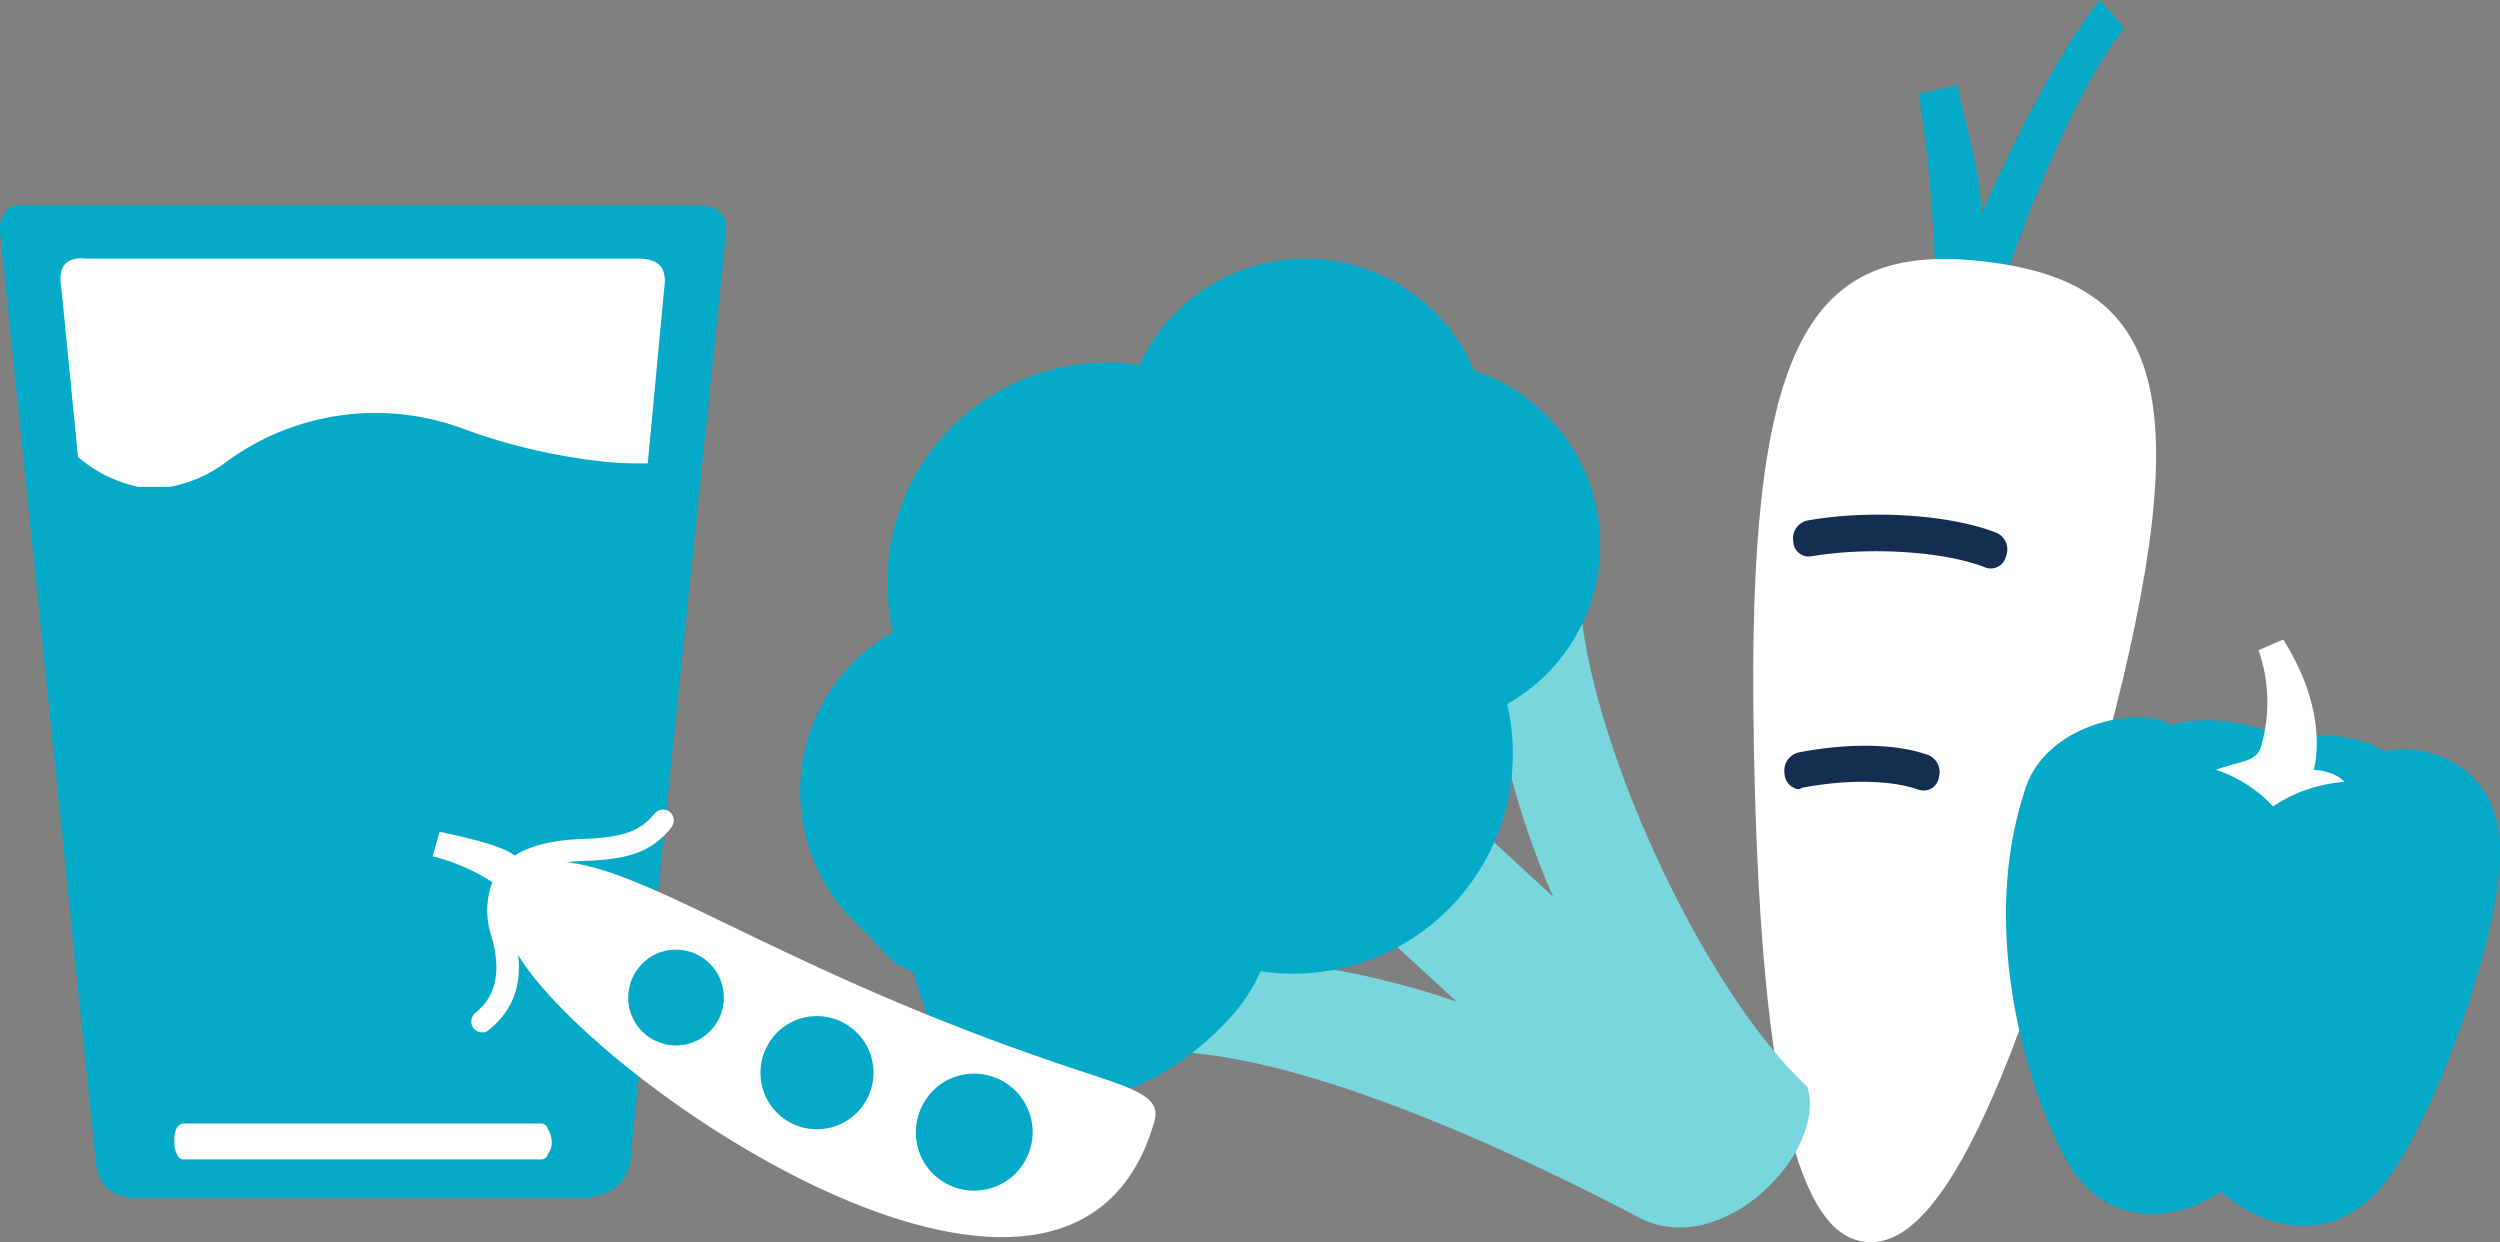
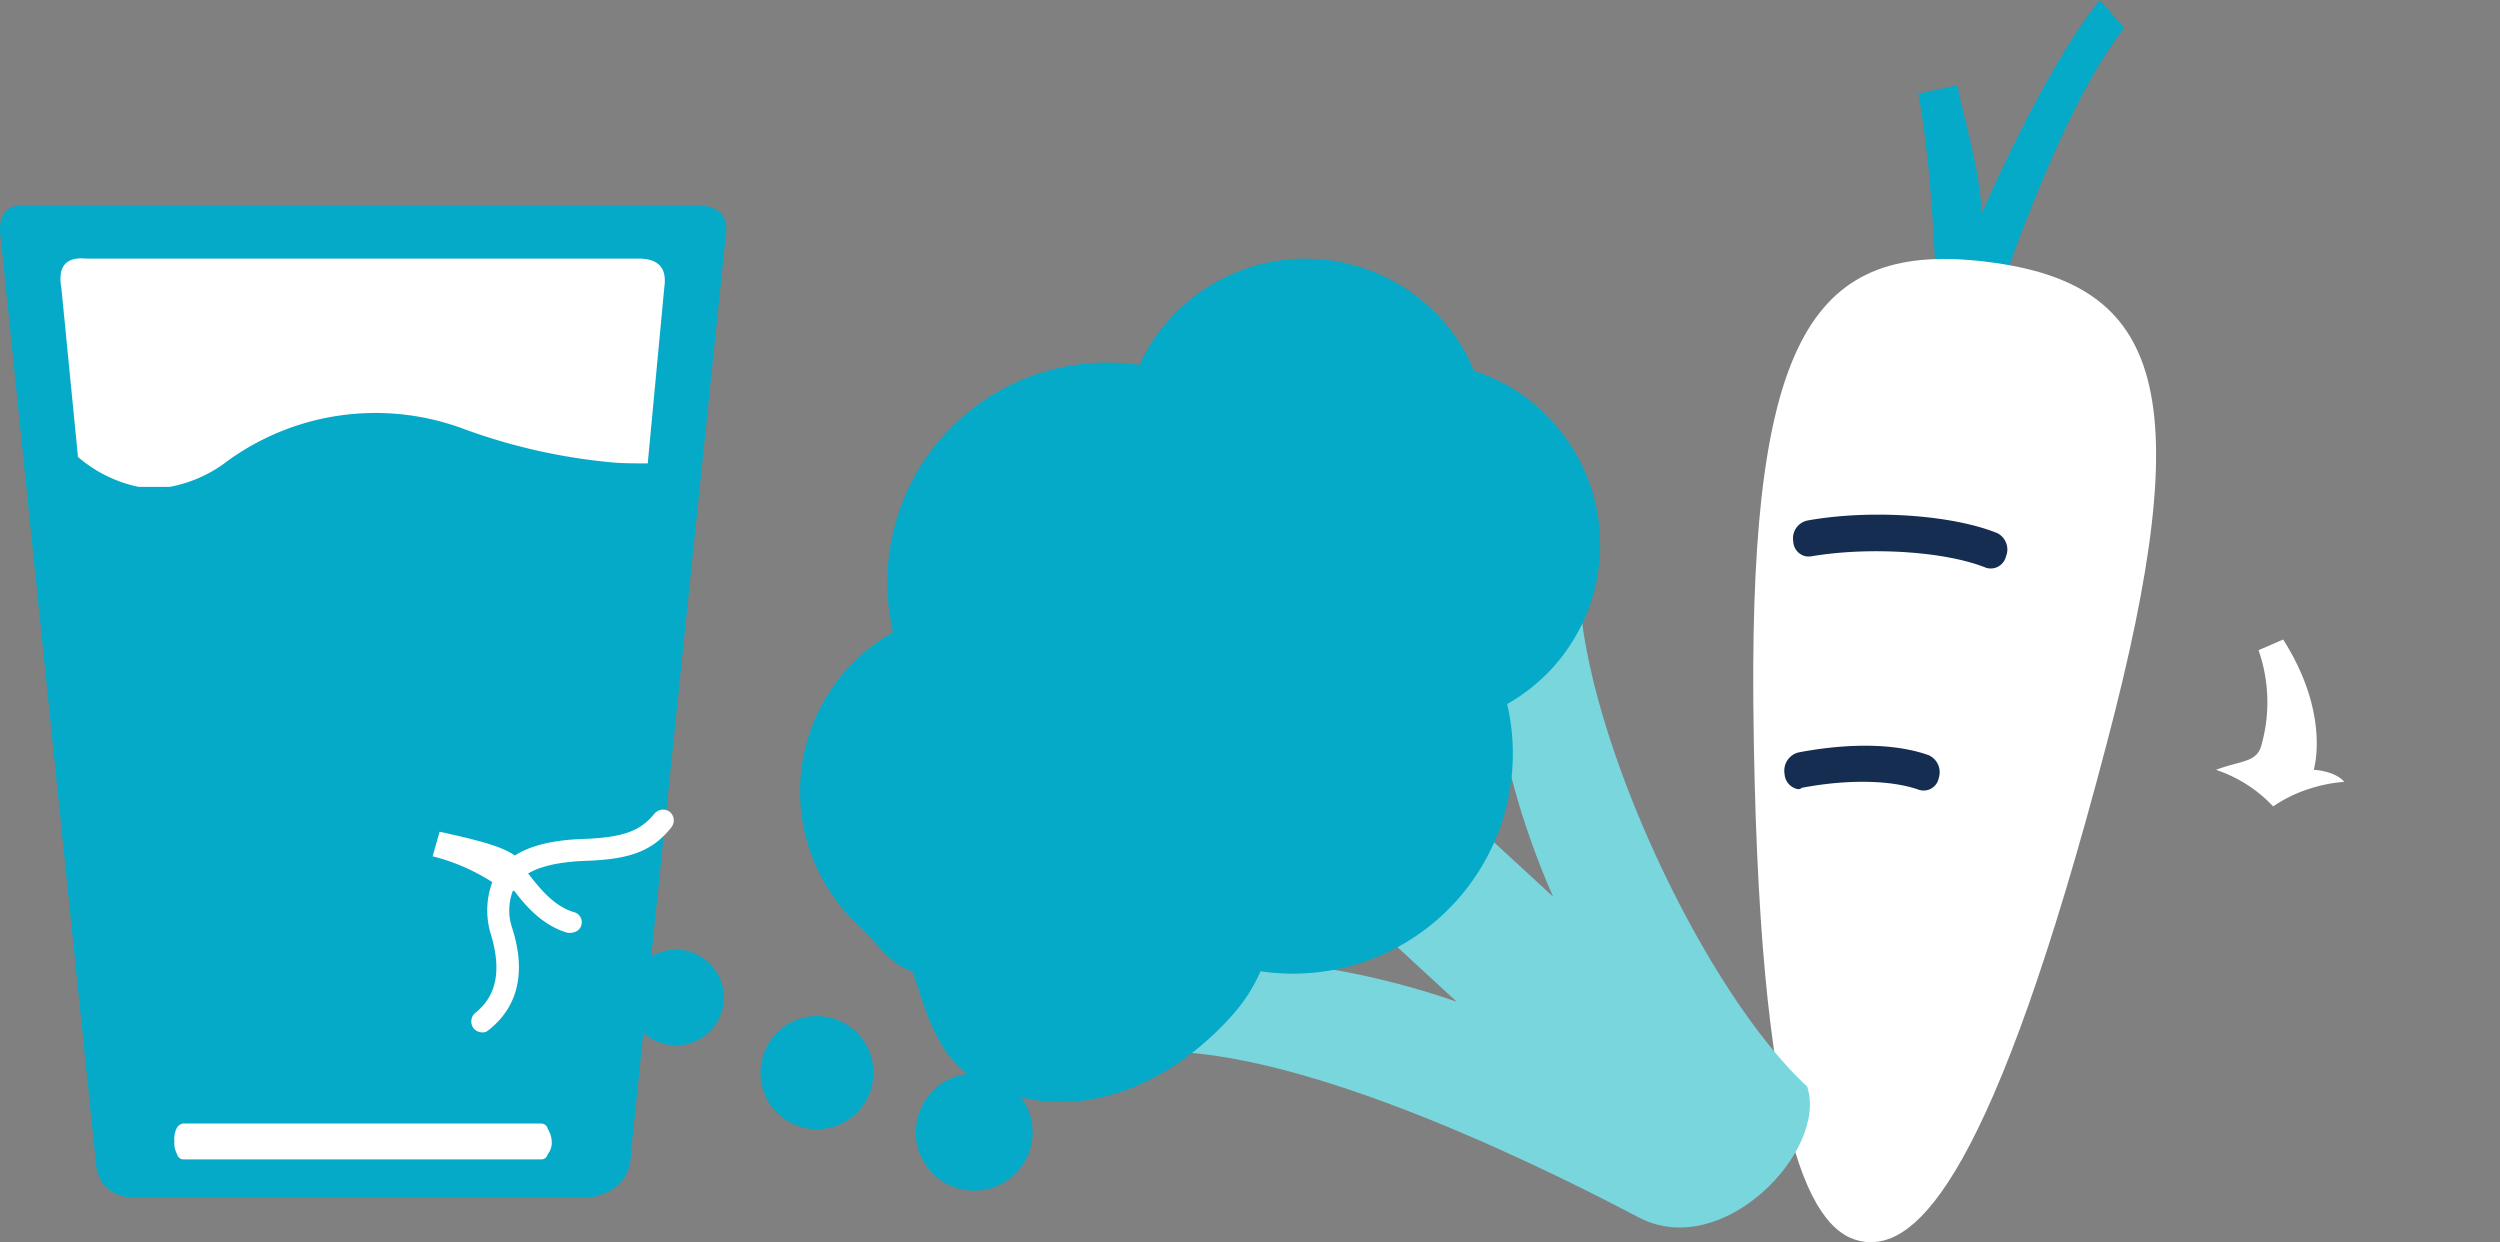
<svg xmlns="http://www.w3.org/2000/svg" id="Layer_1" data-name="Layer 1" width="377" height="187.33" viewBox="0 0 377 187.33">
  <rect x="0" y="0" width="377" height="187.33" fill="#808080" stroke="none" />
  <defs>
    <style>
      .cls-1 {
        fill: #05aac8;
      }

      .cls-2 {
        fill: #fff;
      }

      .cls-3 {
        fill: #142d50;
      }

      .cls-4 {
        fill: #7ad6dd;
      }
    </style>
  </defs>
  <title>Diet</title>
  <g id="Layer_2" data-name="Layer 2">
    <g>
      <path class="cls-1" d="M299.15,83.63c.1-.3,10.43-33.49,21.16-47L316.6,32.4c-6.42,8.12-13,21.45-17.75,32.08-.5-7.32-2.7-14-3.71-19.25l-5.91,1.31c1.9,9.32,2.91,28,2.7,35.48a4.15,4.15,0,0,0,2.91,4.32.37.37,0,0,1,.3.1,4.14,4.14,0,0,0,4-2.81" transform="translate(0.03 -32.4)" />
      <path class="cls-2" d="M299.75,71.9c-26.26-3.31-35.79,11-35.38,66.27.6,67.57,9,80.6,16.84,81.5s19.25-9.52,36.39-74.89C331.73,91.35,326,75.21,299.75,71.9" transform="translate(0.03 -32.4)" />
      <path class="cls-3" d="M272.39,116.31a2.38,2.38,0,0,1-2-2.3,2.74,2.74,0,0,1,2.11-3.11c9.42-1.71,21.75-.9,28.67,1.9a2.76,2.76,0,0,1,1.3,3.51,2.36,2.36,0,0,1-3,1.71c-6.21-2.51-17.74-3.21-26.46-1.71h-.6" transform="translate(0.03 -32.4)" />
      <path class="cls-3" d="M271.08,151.4a2.47,2.47,0,0,1-2-2.31,2.84,2.84,0,0,1,2-3.2c3.61-.71,12.73-2.11,19.75.4a2.81,2.81,0,0,1,1.51,3.41,2.32,2.32,0,0,1-3,1.8c-4.21-1.5-10.83-1.6-17.65-.3a.73.73,0,0,1-.6.2" transform="translate(0.03 -32.4)" />
      <path class="cls-4" d="M226.37,125.63c-4,16.55,7.82,42,7.82,42l-32.78-30.18-5.92,6.42-8.62,9.42,32.78,30.18s-26.36-9.72-42.5-4.41S173.64,191,173.64,191c20.55-.8,54,14.74,73.48,25,12.63,6.62,28.57-10.12,25.37-19.75-15.44-14.23-33.49-52.63-34.39-75-.1-.1-7.82-12.13-11.73,4.41" transform="translate(0.03 -32.4)" />
      <path class="cls-1" d="M215.54,78.72a27.58,27.58,0,0,0-39,1.6,25.4,25.4,0,0,0-4.71,7.12,33.16,33.16,0,0,0-37.19,40.3,28.08,28.08,0,0,0-6.72,5.31,27.59,27.59,0,0,0,1.61,39c3,2.81,4.41,5.62,8,6.82,1.5,3.51,3.1,12.73,9.52,16.24,13.23,7.52,28,2.1,38.3-9.12a25.19,25.19,0,0,0,4.71-7.12,33.17,33.17,0,0,0,37.19-40.3,28.13,28.13,0,0,0,6.72-5.32,27.58,27.58,0,0,0-1.61-39,26.53,26.53,0,0,0-10.12-5.92,26.06,26.06,0,0,0-6.72-9.62" transform="translate(0.03 -32.4)" />
    </g>
    <g>
      <polygon class="cls-2" points="104.99 32.68 3.94 32.68 19.98 177.15 86.55 177.15 104.99 32.68" />
      <path class="cls-1" d="M26.57,202.63a1.33,1.33,0,0,1,1-.8h54a1,1,0,0,1,1,.8,3.88,3.88,0,0,1,.6,1.9,2.72,2.72,0,0,1-.6,1.91,1,1,0,0,1-1,.8H27.67a1,1,0,0,1-1-.8,3.38,3.38,0,0,1-.4-1.91,3.63,3.63,0,0,1,.3-1.9M97.65,102.28c-1.71,0-3.31,0-4.82-.1A88.17,88.17,0,0,1,69.68,97a38,38,0,0,0-35.39,4.91,20.28,20.28,0,0,1-8.73,3.91H20.85a20.4,20.4,0,0,1-9.12-4.51L9.22,75.81c-.6-3.31.81-4.71,3.71-4.41H96.54c2.91.1,4,1.6,3.61,4.31Zm11.73-34c.6-3.31-.91-4.91-4.42-4.91H4.61C1,63-.5,64.58.1,68.49L14.44,207.84c.3,3.11,2.1,4.81,5.41,5.21H88.62c4.31-.7,6.52-3,6.52-7Z" transform="translate(0.03 -32.4)" />
    </g>
-     <path class="cls-1" d="M344.27,143.88c-2.31-2-12-4-16.85-2.1-3.91-3-18.54-.71-21.95,9.32-7.52,22.15.8,46.82,6.21,56.44s15.64,9.63,23.16,4.61c6,5,15,8.22,23,.6,8.22-7.92,19.75-40.2,19.15-52.93s-12-15.44-17.34-14.13c-6.92-4-15.34-1.81-15.34-1.81" transform="translate(0.03 -32.4)" />
    <path class="cls-2" d="M344.27,128.84c7.21,11.33,4.61,19.65,4.61,19.65s3.11.1,4.61,1.81a22.55,22.55,0,0,0-5.11,1,20.72,20.72,0,0,0-5.62,2.71,20.76,20.76,0,0,0-8.62-5.52c3.71-1.4,6.12-1.1,6.82-3.61a23.79,23.79,0,0,0-.4-14.43Z" transform="translate(0.03 -32.4)" />
-     <path class="cls-2" d="M78.2,176.56c12.13,19.85,83.41,68.17,95.84,25,1-3.51-2.21-4.72-9.83-7.22-44.31-14.44-64.46-30-78.39-31.88-8.43-1.21-13.14,5-7.62,14.13" transform="translate(0.03 -32.4)" />
    <path class="cls-1" d="M115.89,198.62a8.53,8.53,0,1,0,2.81-11.73,8.58,8.58,0,0,0-2.81,11.73" transform="translate(0.03 -32.4)" />
    <path class="cls-1" d="M95.74,186.59a7.22,7.22,0,1,0,2.41-9.93,7.29,7.29,0,0,0-2.41,9.93" transform="translate(0.03 -32.4)" />
    <path class="cls-1" d="M139.35,207.74a8.82,8.82,0,1,0,2.91-12.13,8.9,8.9,0,0,0-2.91,12.13" transform="translate(0.03 -32.4)" />
    <path class="cls-2" d="M66.27,157.82c4.91,1.1,9.32,2.1,11.33,3.6,2-1.3,5.11-2.3,10.12-2.5,6.22-.2,8.82-1.2,10.93-3.81a1.7,1.7,0,0,1,2.3-.3,1.68,1.68,0,0,1,.3,2.3c-3.1,4-7,4.92-13.33,5.12-4.31.2-6.82,1-8.32,1.9l.1.1c1.5,1.91,3.71,4.81,6.82,5.72a1.55,1.55,0,0,1,1.1,2,1.44,1.44,0,0,1-1,1,2,2,0,0,1-1.1.1c-3.81-1.1-6.42-4.21-8-6.31h-.21a8.21,8.21,0,0,0-.1,5.61c2.11,6.62.91,11.83-3.5,15.34-.1.1-.31.2-.41.3a1.76,1.76,0,0,1-1.9-.5,1.71,1.71,0,0,1,.2-2.31c3.31-2.6,4-6.51,2.41-11.83a12.23,12.23,0,0,1,.2-7.92,30.27,30.27,0,0,0-9-3.9Z" transform="translate(0.03 -32.4)" />
  </g>
</svg>